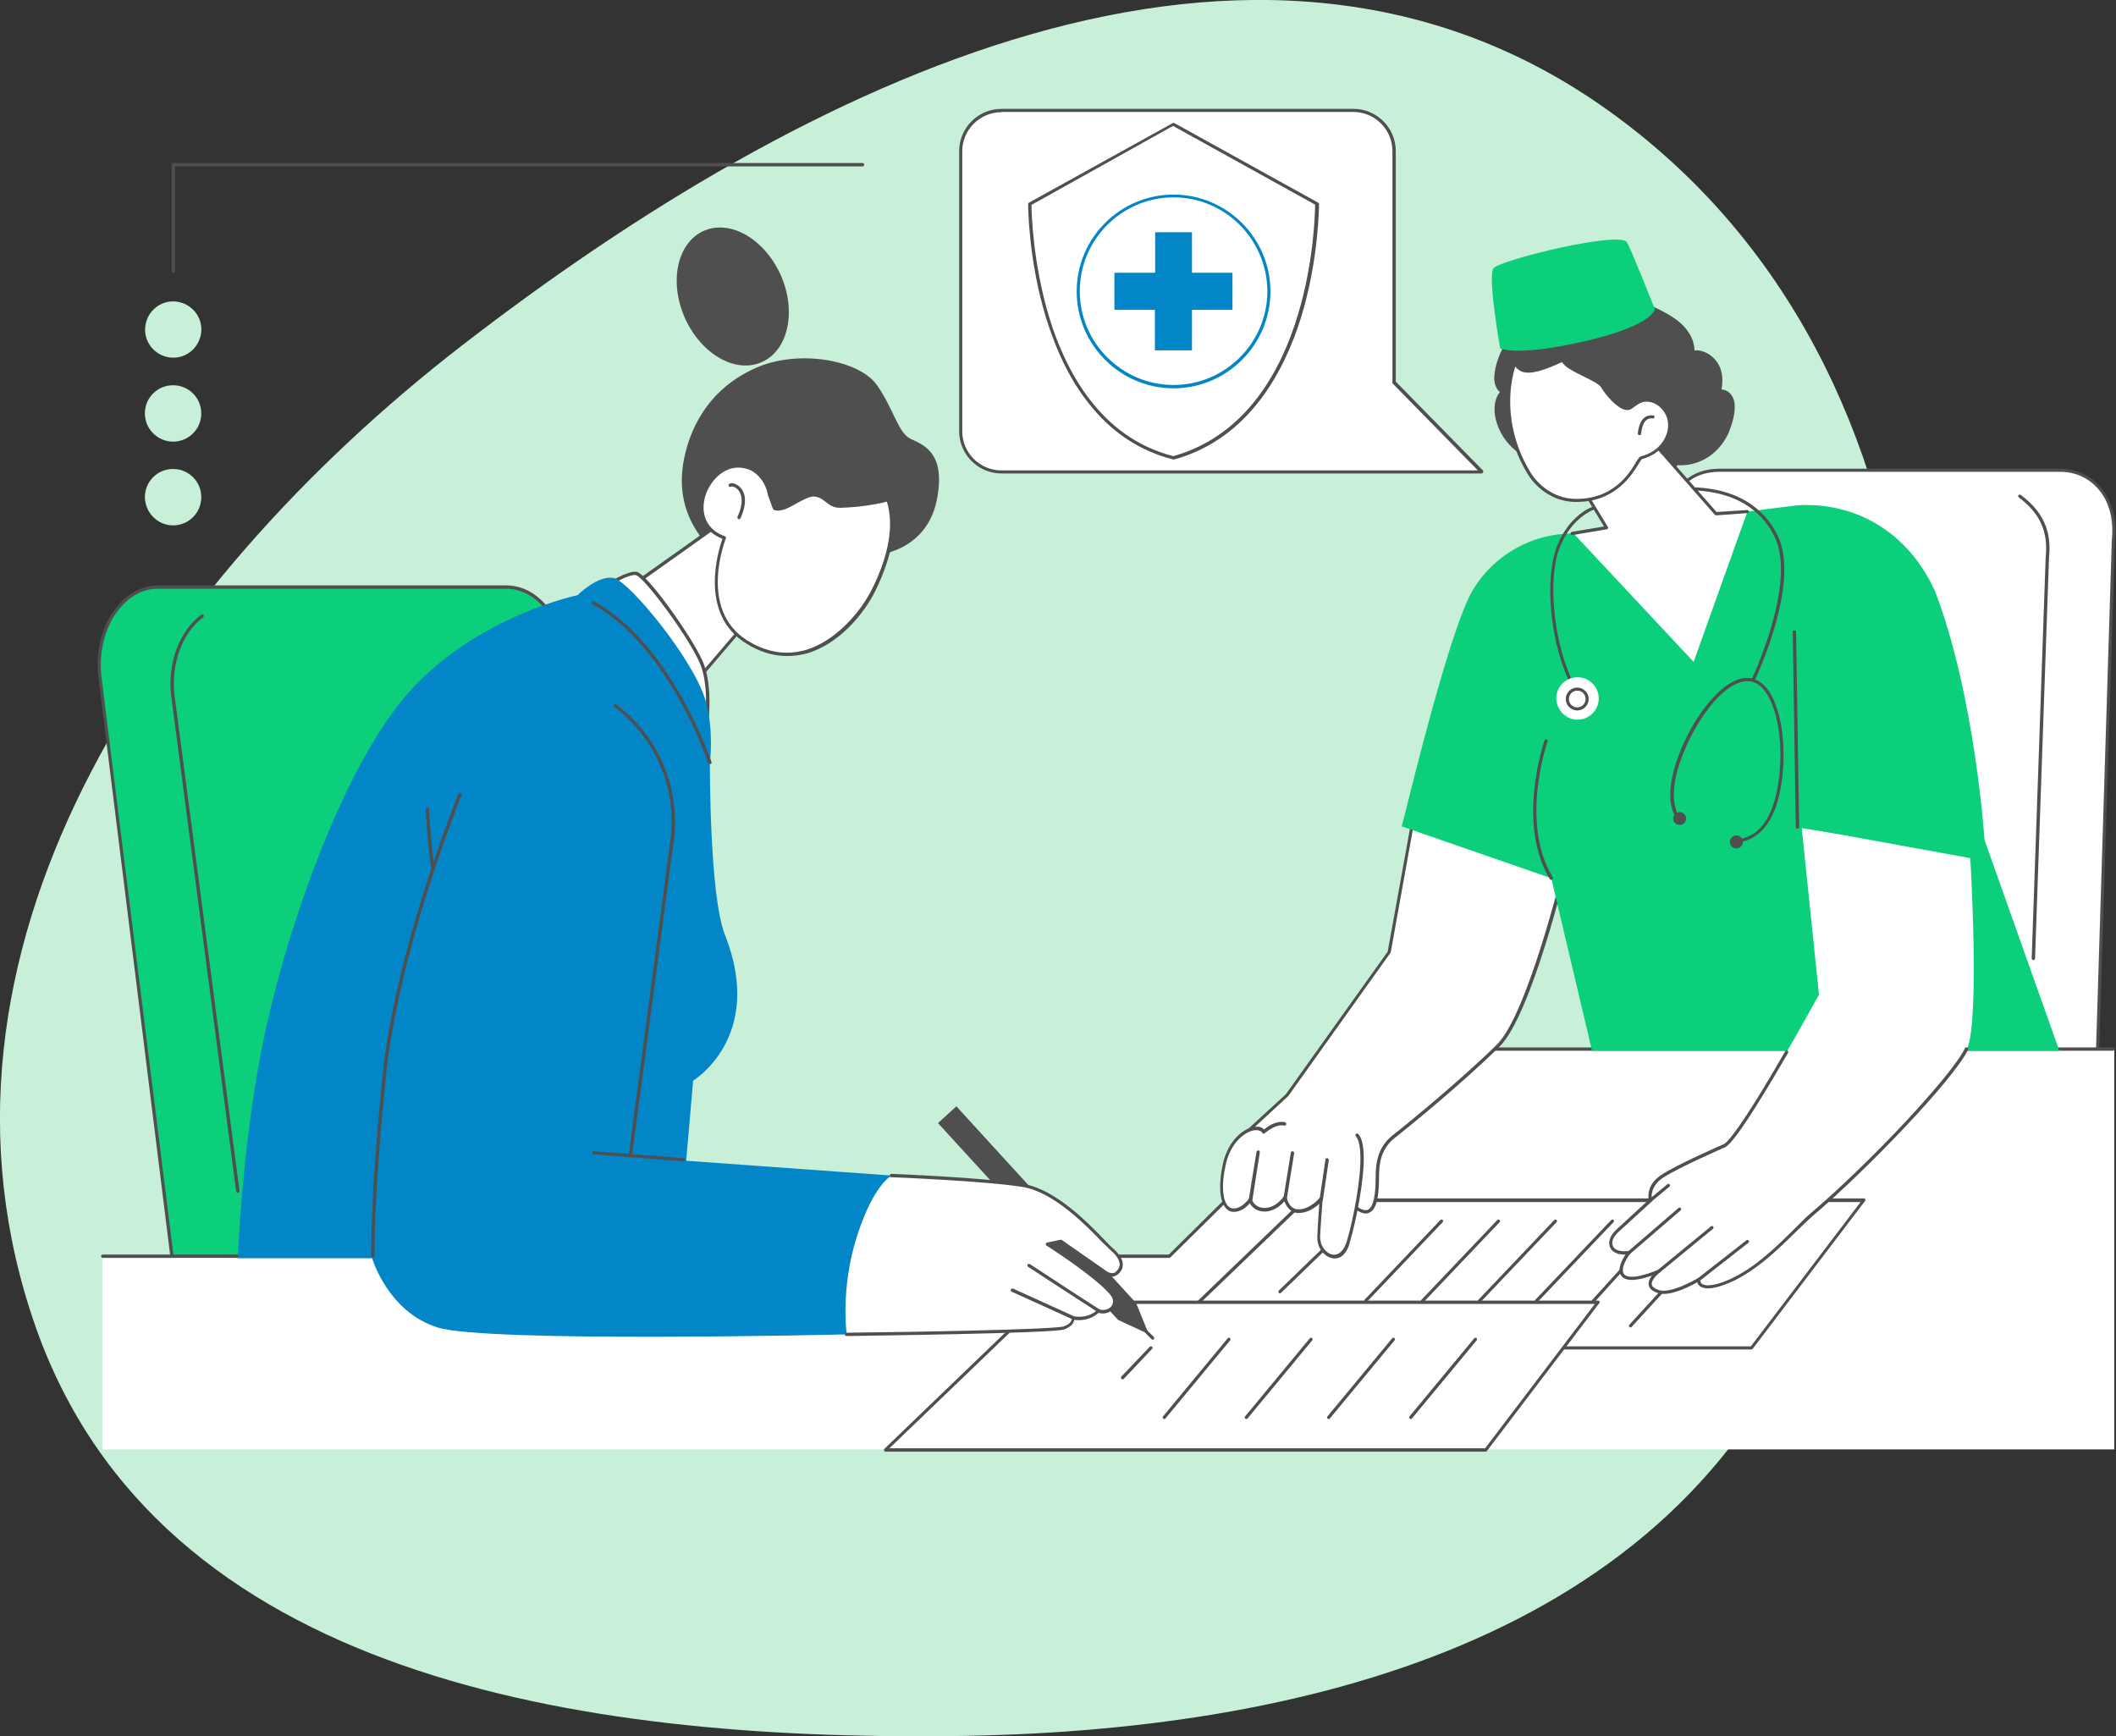
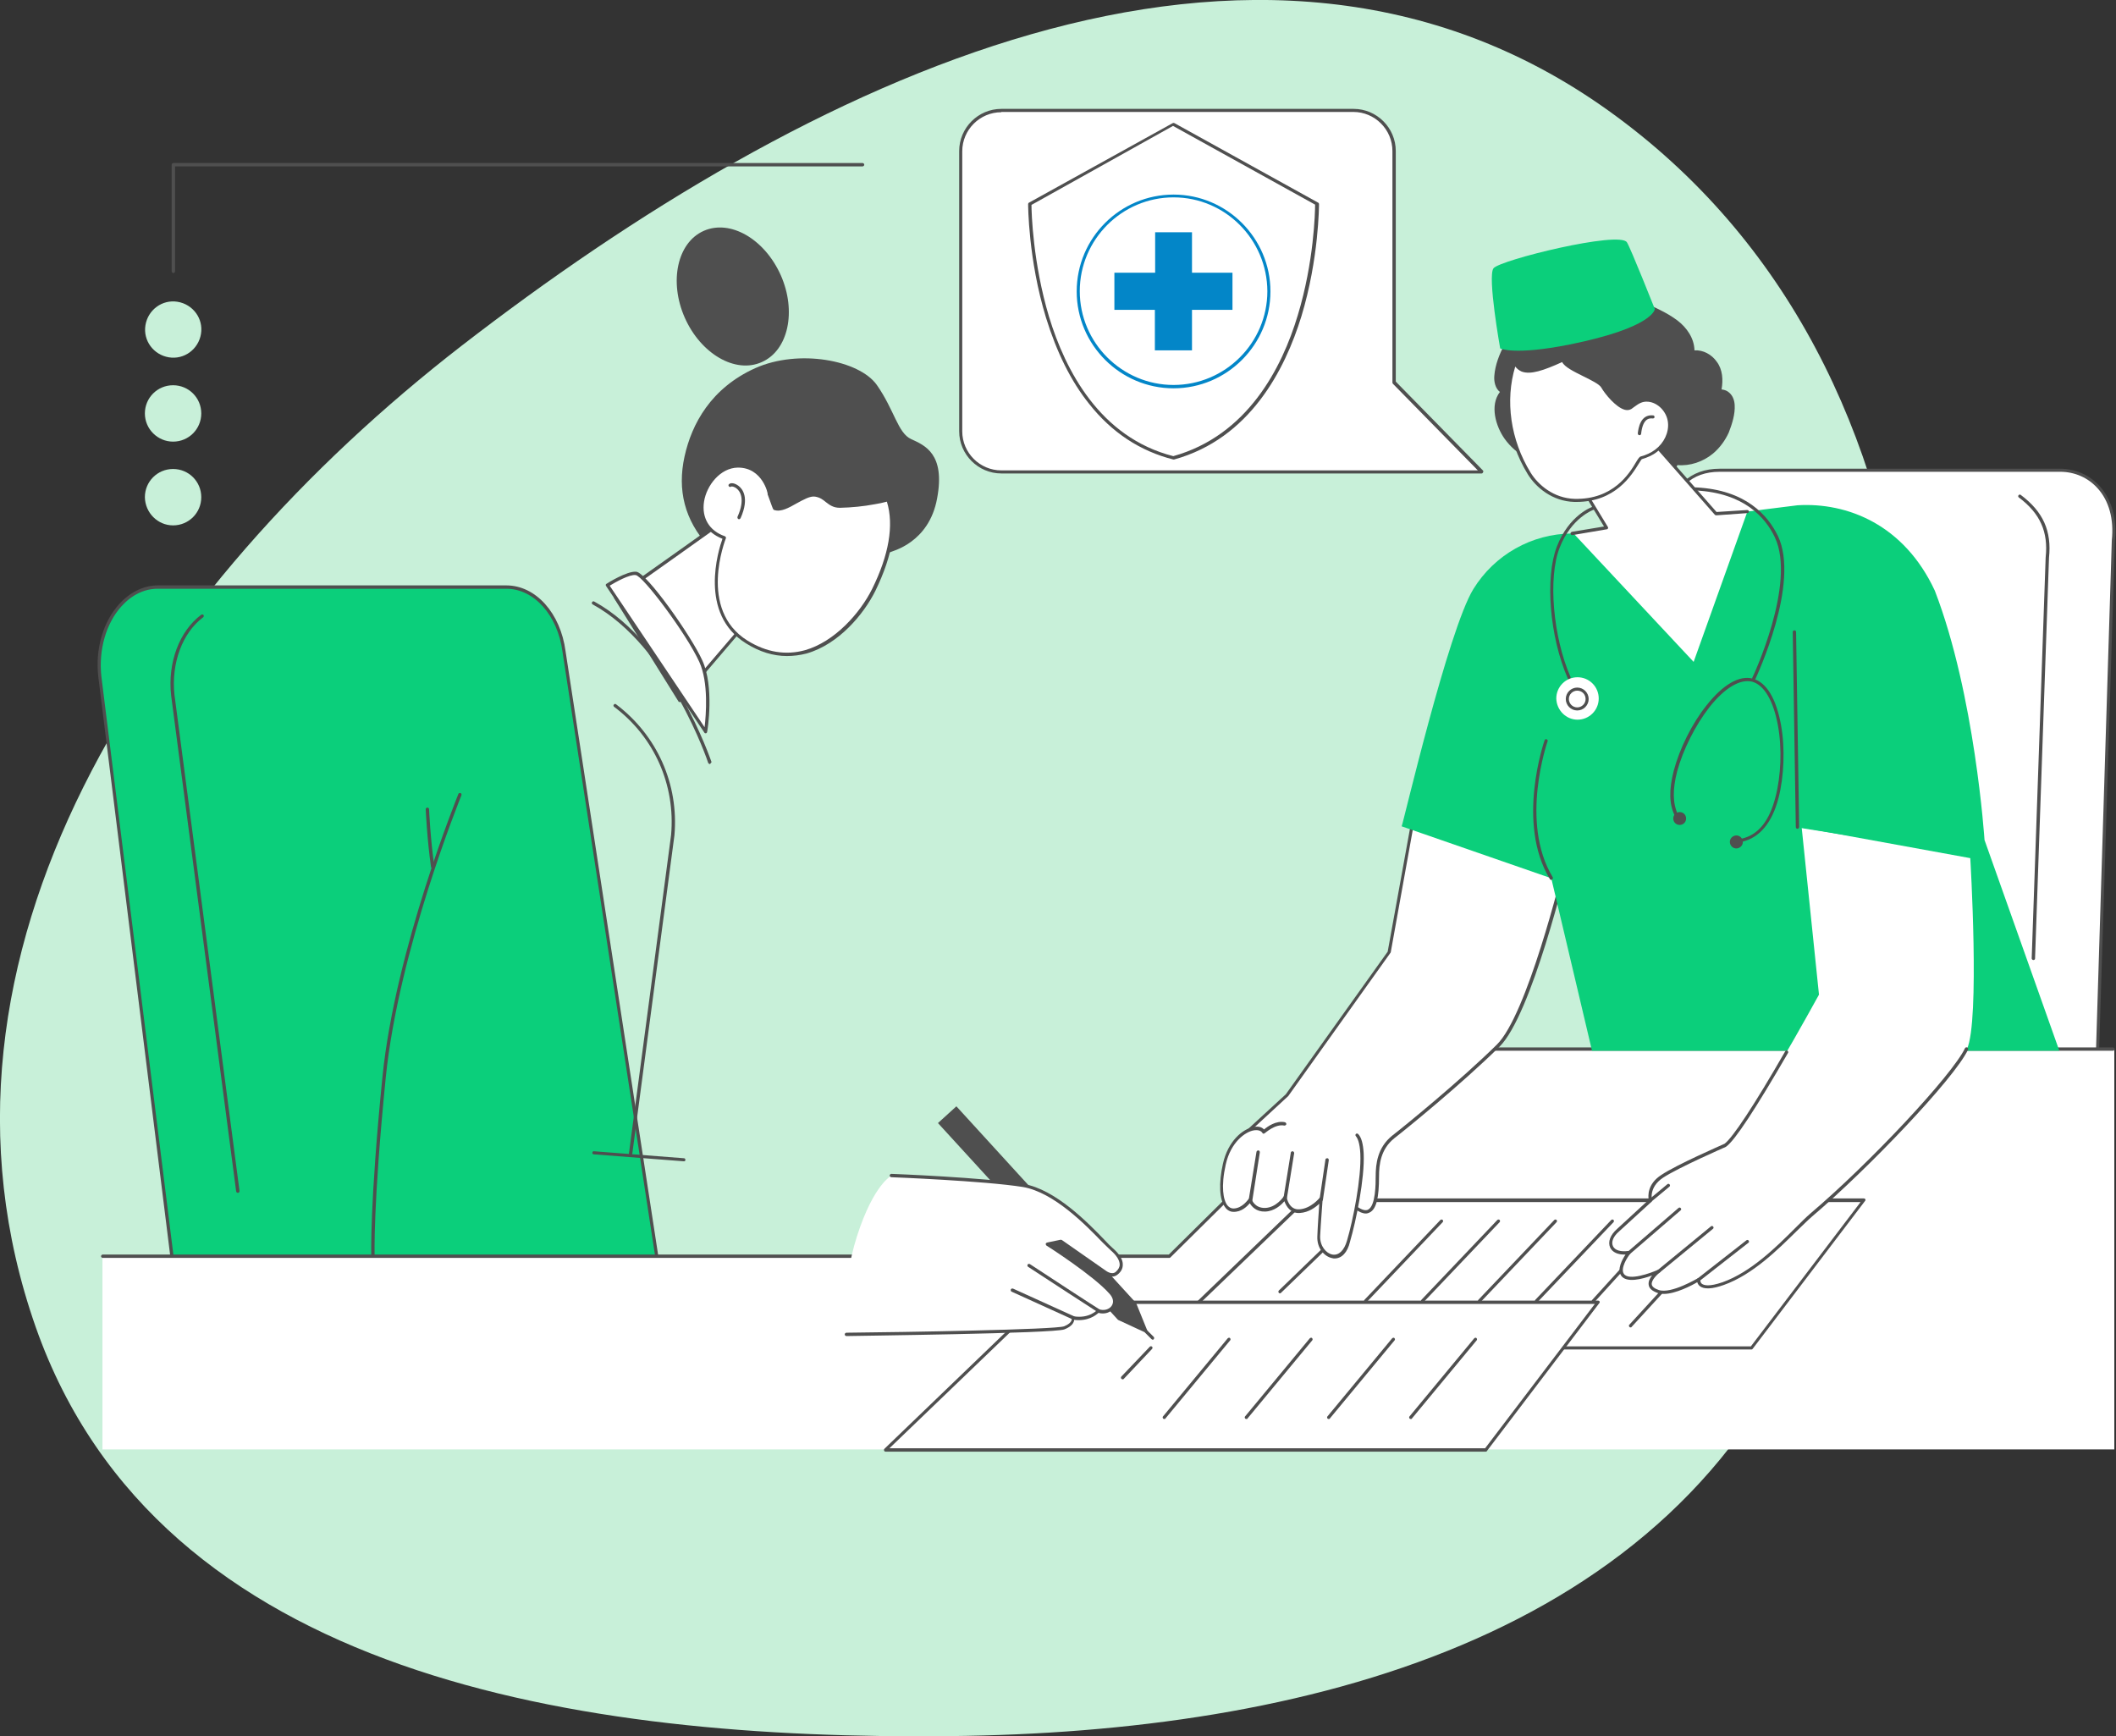
<svg xmlns="http://www.w3.org/2000/svg" xmlns:xlink="http://www.w3.org/1999/xlink" version="1.1" id="Layer_1" x="0px" y="0px" viewBox="0 0 758 622" style="enable-background:new 0 0 758 622;" xml:space="preserve">
  <rect x="0" y="0" width="758" height="622" fill="#333333" stroke="none" />
  <style type="text/css">
	.st0{fill-rule:evenodd;clip-rule:evenodd;fill:#C8F0D9;}
	.st1{clip-path:url(#SVGID_00000005252200370037682660000003855740014960000653_);}
	.st2{fill:#FFFFFF;}
	.st3{fill:#4F4F4F;}
	.st4{fill:#0386C8;}
	.st5{fill:#0BCF7B;}
	.st6{fill:#C8F0D9;}
</style>
  <path class="st0" d="M340.3,621.9c126.4-1.3,259.9-34.7,307.8-153c60.1-148.6,57.5-336.8-72.1-429.4C449.8-50.7,288,29,165.3,123.9  C54.3,209.9-34,342.1,12.8,475.4C57.1,601.2,208.4,623.3,340.3,621.9z" />
  <g>
    <defs>
      <rect id="SVGID_1_" x="35" y="39" width="722.8" height="481" />
    </defs>
    <clipPath id="SVGID_00000083811854683137590820000014238027466352369322_">
      <use xlink:href="#SVGID_1_" style="overflow:visible;" />
    </clipPath>
    <g style="clip-path:url(#SVGID_00000083811854683137590820000014238027466352369322_);">
      <path class="st2" d="M530.8,169H358.7c-8,0-14.6-6.5-14.6-14.6V54.1c0-8,6.5-14.6,14.6-14.6h126.2c8,0,14.6,6.5,14.6,14.6V137    L530.8,169L530.8,169z" />
      <path class="st3" d="M530.8,169.6H358.7c-8.3,0-15.1-6.8-15.1-15.1V54.1c0-8.3,6.8-15.1,15.1-15.1h126.2c8.3,0,15.1,6.8,15.1,15.1    v82.6l31.2,31.8c0.2,0.2,0.2,0.4,0.1,0.6C531.2,169.4,531,169.6,530.8,169.6L530.8,169.6z M358.7,40.2c-7.7,0-14,6.3-14,14v100.3    c0,7.7,6.3,14,14,14h170.7l-30.4-31c-0.1-0.1-0.2-0.3-0.2-0.4V54.1c0-7.7-6.3-14-14-14H358.7L358.7,40.2z" />
      <path class="st2" d="M420.4,164c51.9-14.4,51.5-91,51.5-91l-51.5-28.5l-51.5,28.5C368.9,73.1,368.7,150.9,420.4,164z" />
      <path class="st3" d="M420.4,164.6c0,0-0.1,0-0.1,0c-11.9-3-22.1-9.7-30.2-20c-6.5-8.1-11.6-18.5-15.4-30.8    c-6.4-20.9-6.4-40.5-6.4-40.7c0-0.2,0.1-0.4,0.3-0.5l51.5-28.5c0.2-0.1,0.4-0.1,0.6,0l51.5,28.5c0.2,0.1,0.3,0.3,0.3,0.5    c0,0.2,0,19.5-6.3,40.2c-5.9,19.2-18.5,43.8-45.6,51.3C420.5,164.6,420.4,164.6,420.4,164.6L420.4,164.6z M369.5,73.4    c0,2.7,0.5,20.8,6.3,40.1c5.8,19.1,18.2,43.2,44.5,49.9c26.5-7.4,38.9-31.5,44.6-50.5c5.8-19.1,6.2-36.9,6.2-39.6l-50.9-28.2    L369.5,73.4z" />
      <path class="st4" d="M420.4,139.1c-19.1,0-34.7-15.6-34.7-34.7c0-19.2,15.6-34.7,34.7-34.7c19.1,0,34.7,15.6,34.7,34.7    C455.1,123.5,439.5,139.1,420.4,139.1z M420.4,70.7c-18.5,0-33.6,15.1-33.6,33.6c0,18.5,15.1,33.6,33.6,33.6    c18.5,0,33.6-15.1,33.6-33.6C453.9,85.8,438.9,70.7,420.4,70.7z" />
      <path class="st4" d="M399.3,97.7h14.5V83.2H427v14.5h14.5v13.3H427v14.5h-13.3v-14.5h-14.5V97.7z" />
      <path class="st2" d="M751.2,381.3l5.8-187.7c1.6-15.2-7.6-25.1-19.1-25.1H616c-9.2,0-16.7,5.1-18.3,17.2l-12.5,195.7H751.2    L751.2,381.3z" />
      <path class="st3" d="M751.2,381.9h-166c-0.2,0-0.3-0.1-0.4-0.2c-0.1-0.1-0.2-0.3-0.2-0.4l12.5-195.7c1.5-11.3,8.4-17.7,18.9-17.7    h121.9c5.5,0,10.6,2.2,14.3,6.3c4.3,4.8,6.2,11.7,5.4,19.5l-5.8,187.7C751.8,381.6,751.5,381.9,751.2,381.9L751.2,381.9z     M585.9,380.7h164.8l5.8-187.2c0.8-7.5-1-14.1-5.1-18.6c-3.4-3.8-8.2-5.9-13.4-5.9H616c-10,0-16.3,5.9-17.7,16.7L585.9,380.7    L585.9,380.7z" />
      <path class="st2" d="M728.4,343.3l5-143.6c1.2-10.8-3.3-17.1-9.9-21.9L728.4,343.3L728.4,343.3z" />
      <path class="st3" d="M728.4,343.9C728.4,343.9,728.4,343.9,728.4,343.9c-0.3,0-0.6-0.3-0.6-0.6l5-143.6c1-9.2-2-15.8-9.6-21.5    c-0.3-0.2-0.3-0.6-0.1-0.8c0.2-0.3,0.6-0.3,0.8-0.1c8,6,11.1,12.9,10.1,22.5l-5,143.6C729,343.7,728.7,343.9,728.4,343.9    L728.4,343.9z" />
      <path class="st2" d="M36.7,450h382.7l75-74.2h263v143.4H36.7V450z" />
      <path class="st3" d="M418.9,450.6H36.8c-0.3,0-0.6-0.3-0.6-0.6c0-0.3,0.3-0.6,0.6-0.6h381.9l74.8-74c0.1-0.1,0.3-0.2,0.4-0.2h263    c0.3,0,0.6,0.3,0.6,0.6s-0.3,0.6-0.6,0.6H494.1l-74.8,74C419.2,450.5,419.1,450.6,418.9,450.6L418.9,450.6z" />
      <path class="st2" d="M412.4,482.8h215.1l40.2-52.9H467.4L412.4,482.8z" />
      <path class="st3" d="M627.5,483.4H412.4c-0.2,0-0.4-0.1-0.5-0.4c-0.1-0.2,0-0.5,0.1-0.6l55-52.9c0.1-0.1,0.3-0.2,0.4-0.2h200.3    c0.2,0,0.4,0.1,0.5,0.3c0.1,0.2,0.1,0.4-0.1,0.6l-40.2,52.9C627.8,483.3,627.6,483.4,627.5,483.4z M413.8,482.3h213.4l39.3-51.7    H467.6L413.8,482.3z" />
      <path class="st3" d="M458.5,463.3c-0.2,0-0.3-0.1-0.4-0.2c-0.2-0.2-0.2-0.6,0-0.8l15-14.5c0.2-0.2,0.6-0.2,0.8,0    c0.2,0.2,0.2,0.6,0,0.8l-15,14.5C458.8,463.2,458.7,463.3,458.5,463.3L458.5,463.3z" />
      <path class="st3" d="M489.2,466.6c-0.1,0-0.3-0.1-0.4-0.2c-0.2-0.2-0.2-0.6,0-0.8l27.2-28.6c0.2-0.2,0.6-0.2,0.8,0    c0.2,0.2,0.2,0.6,0,0.8l-27.2,28.6C489.5,466.5,489.3,466.6,489.2,466.6z" />
      <path class="st3" d="M509.6,466.6c-0.1,0-0.3-0.1-0.4-0.2c-0.2-0.2-0.2-0.6,0-0.8l27.2-28.6c0.2-0.2,0.6-0.2,0.8,0    c0.2,0.2,0.2,0.6,0,0.8L510,466.4C509.9,466.5,509.7,466.6,509.6,466.6z" />
      <path class="st3" d="M530,466.6c-0.1,0-0.3-0.1-0.4-0.2c-0.2-0.2-0.2-0.6,0-0.8l27.2-28.6c0.2-0.2,0.6-0.2,0.8,0    c0.2,0.2,0.2,0.6,0,0.8l-27.2,28.6C530.3,466.5,530.1,466.6,530,466.6z" />
      <path class="st3" d="M550.4,466.6c-0.1,0-0.3-0.1-0.4-0.2c-0.2-0.2-0.2-0.6,0-0.8l27.2-28.6c0.2-0.2,0.6-0.2,0.8,0    c0.2,0.2,0.2,0.6,0,0.8l-27.2,28.6C550.7,466.5,550.5,466.6,550.4,466.6z" />
      <path class="st3" d="M570.8,466.6c-0.1,0-0.3,0-0.4-0.2c-0.2-0.2-0.3-0.6,0-0.8l9.9-10.9c0.2-0.2,0.6-0.3,0.8,0    c0.2,0.2,0.3,0.6,0,0.8l-9.9,10.9C571.1,466.5,570.9,466.6,570.8,466.6L570.8,466.6z" />
      <path class="st3" d="M584.1,475.5c-0.1,0-0.3,0-0.4-0.2c-0.2-0.2-0.3-0.6,0-0.8l34.4-37.5c0.2-0.2,0.6-0.3,0.8,0    c0.2,0.2,0.3,0.6,0,0.8l-34.4,37.5C584.4,475.5,584.2,475.5,584.1,475.5L584.1,475.5z" />
      <path class="st2" d="M561.4,308.1l-52.7-27.8l-11,60.8L461,392.4l-16.1,14.8c0,0,35.9,21.8,41,25.4c6.6,4.8,7.6-3,7.6-11.2    c0-4.1,0.5-9.9,5.6-14.1c4.2-3.2,24.3-19.5,37.7-32.7C548.3,363.2,561.4,308.1,561.4,308.1z" />
      <path class="st3" d="M489.3,434.7c-1.1,0-2.4-0.5-3.8-1.6c-5-3.6-40.6-25.2-40.9-25.4c-0.2-0.1-0.3-0.3-0.3-0.4    c0-0.2,0-0.4,0.2-0.5l16.1-14.8l36.5-51.1l11-60.7c0-0.2,0.1-0.3,0.3-0.4c0.2-0.1,0.4-0.1,0.5,0l52.7,27.8    c0.2,0.1,0.4,0.4,0.3,0.6c-0.5,2.3-13.2,55.4-24.8,66.8c-13.4,13.2-33.3,29.4-37.7,32.8c-4.8,3.9-5.4,9.3-5.4,13.6    c0,7.8-1,11.7-3.3,12.9C490.3,434.5,489.8,434.7,489.3,434.7L489.3,434.7z M445.8,407.1c5.1,3.1,35.6,21.6,40.3,25.1    c1.7,1.2,3.1,1.6,4,1.1c2.7-1.4,2.7-9.3,2.7-11.9c0-4.6,0.7-10.3,5.8-14.5c4.4-3.4,24.3-19.6,37.6-32.7    c10.8-10.6,23.1-60.6,24.4-65.8L509,281.1l-10.8,60c0,0.1-0.1,0.2-0.1,0.2l-36.6,51.3c0,0,0,0.1-0.1,0.1L445.8,407.1L445.8,407.1z    " />
      <path class="st2" d="M486.3,406.8c1.1,1.2,1.7,3.6,1.8,6.6c0.4,9.2-2.9,24.7-4.9,31.4c-2.7,9.3-11.1,5-10.8-1.9    c0.2-4.2,0.9-13.3,0.9-13.3s-3.2,3.9-7.6,4.3c-4.5,0.4-5.3-4.9-5.3-4.9s-2.8,4.3-7.1,4.4c-4.3,0.1-5.4-3.5-5.4-3.5s-2.3,3.7-6,3.7    c-3.7,0-5.5-6.3-3.2-16.5c2.6-11.3,12-14.9,14.1-11.5c0,0,3.8-3.6,7.5-2.9L486.3,406.8z" />
      <path class="st3" d="M478.1,450.8c-0.3,0-0.5,0-0.8-0.1c-2.8-0.5-5.6-3.5-5.4-7.8c0.1-3.1,0.5-8.9,0.7-11.7    c-1.4,1.3-3.8,3.1-6.9,3.3c-3.2,0.3-4.9-2.2-5.6-4.2c-1.2,1.4-3.6,3.6-6.9,3.7c-3.2,0.1-4.8-1.8-5.5-3c-1,1.2-3,3.2-5.9,3.1    c-1.1,0-2.2-0.6-2.9-1.6c-2.1-2.7-2.4-8.6-0.8-15.7c1.8-8,7-12.4,11-13.1c1.6-0.3,2.9,0,3.7,0.9c1.2-1,4.3-3.3,7.5-2.6    c0.3,0.1,0.5,0.4,0.5,0.7c-0.1,0.3-0.4,0.5-0.7,0.5c-3.3-0.7-6.9,2.7-7,2.7c-0.1,0.1-0.3,0.2-0.5,0.2c-0.2,0-0.3-0.1-0.4-0.3    c-0.5-0.8-1.6-1.1-3-0.9c-3.1,0.5-8.3,4.2-10.1,12.2c-1.8,8-0.9,12.8,0.6,14.7c0.6,0.7,1.3,1.1,2.1,1.1c3.3,0,5.4-3.4,5.5-3.4    c0.1-0.2,0.3-0.3,0.6-0.3c0.2,0,0.4,0.2,0.5,0.4c0,0.1,1,3.2,4.8,3.1c4-0.1,6.7-4.1,6.7-4.2c0.1-0.2,0.4-0.3,0.6-0.2    c0.2,0,0.4,0.2,0.4,0.5c0,0.2,0.8,4.7,4.6,4.4c4.2-0.3,7.2-4.1,7.2-4.1c0.2-0.2,0.4-0.3,0.7-0.2c0.2,0.1,0.4,0.3,0.4,0.6    c0,0.1-0.7,9.2-0.9,13.3c-0.1,3.6,2.2,6.2,4.4,6.6c2.3,0.4,4.2-1.5,5.2-4.9c2.2-7.4,5.2-22.5,4.8-31.2c-0.2-4-1-5.6-1.6-6.3    c-0.2-0.2-0.2-0.6,0-0.8c0.2-0.2,0.6-0.2,0.8,0c1.2,1.2,1.8,3.5,2,7c0.4,8.9-2.7,24.1-4.9,31.6    C482.7,448.7,480.6,450.8,478.1,450.8L478.1,450.8z" />
      <path class="st3" d="M473.3,430.3C473.3,430.3,473.2,430.3,473.3,430.3c-0.4-0.1-0.6-0.3-0.6-0.7l2.1-14.2c0-0.3,0.3-0.5,0.7-0.5    c0.3,0,0.5,0.3,0.5,0.7l-2.1,14.2C473.8,430.1,473.6,430.3,473.3,430.3L473.3,430.3z" />
      <path class="st3" d="M460.4,429.7C460.4,429.7,460.3,429.7,460.4,429.7c-0.4-0.1-0.6-0.4-0.6-0.7l2.6-16.1c0-0.3,0.3-0.5,0.7-0.5    c0.3,0.1,0.5,0.3,0.5,0.7l-2.6,16.1C460.9,429.5,460.7,429.7,460.4,429.7z" />
      <path class="st3" d="M447.9,430.6C447.8,430.6,447.8,430.6,447.9,430.6c-0.4-0.1-0.6-0.4-0.6-0.7l2.8-17.3    c0.1-0.3,0.3-0.5,0.7-0.5c0.3,0,0.5,0.3,0.5,0.7l-2.7,17.3C448.4,430.4,448.1,430.6,447.9,430.6L447.9,430.6z" />
      <path class="st5" d="M502.1,296c0.5-0.8,16.7-70.4,25.7-85c7.6-12.3,20.9-19.8,35.3-19.9l80.8-10.1c17.8-1.1,38.2,6.9,49.2,30.6    c14.4,37.3,17.8,89.3,17.8,89.3l26.8,75.5H570.3l-14.6-61.8L502.1,296L502.1,296z" />
      <path class="st3" d="M555.7,315.2c-0.2,0-0.4-0.1-0.5-0.3c-12.2-20.1-2-49.4-1.9-49.7c0.1-0.3,0.4-0.5,0.7-0.4    c0.3,0.1,0.5,0.4,0.4,0.7c-0.1,0.3-10.1,29,1.8,48.7c0.2,0.3,0.1,0.6-0.2,0.8C555.9,315.2,555.8,315.2,555.7,315.2L555.7,315.2z" />
      <path class="st3" d="M621.4,145.1c-0.1-1.9-0.8-3.7-2.4-4.8c-0.7-0.5-1.5-0.7-2.3-0.8c0.6-3.4,0.4-7.1-1.7-9.9    c-1.8-2.6-4.9-4.3-8-4.1c-0.1-4.3-2.7-8.1-6.1-10.7c-2-1.5-4.1-2.7-6.3-3.8c-2.2-1.1-4.4-2.2-6.8-2.2c-2.3-2.8-5.9-4.3-9.5-4.5    c-4.7-0.3-9.2,1.7-13,4.3c-1.1,0.8-2.3,1.6-3.2,2.7c-0.8-0.8-1.9-1.5-3-1.8c-2.5-0.7-5.3-0.3-7.8,0.3c-2.4,0.6-4.7,1.6-6.5,3.3    c-1.5,1.5-2.6,3.4-3.1,5.4c-0.1,0.3-0.2,0.7-0.2,1.1c-1.3,0.8-2.3,2.1-2.6,3.6c0,0.1,0,0.2,0,0.3c-1.8,3.4-3.3,7.2-3.6,11.1    c-0.2,2.1,0.4,4.6,2,5.8c-3.7,4.8-1.5,12.3,1.7,16.8c4.1,5.7,10.7,9.3,17.7,9.2c3.6,0,7.3-1,10.5-2.7c1.2,3.1,4,5.3,7.1,6.4    c3.4,1.1,7.4,0.5,10.1-1.9c0.6-0.5,1.1-1.1,1.5-1.8c2.1,3,5.3,5.2,9.1,4.7c2.6-0.4,4.8-2.2,5.9-4.5c4.5,0.4,9.2-1.2,12.7-4.1    c2.4-2,4.4-4.7,5.7-7.6C620.5,151.8,621.6,148.3,621.4,145.1z" />
      <path class="st2" d="M563.5,190.9l43.2,46.2l19.2-53.7l-11.4,0.6l-33.2-38.2L556.8,158l18.4,31L563.5,190.9z" />
      <path class="st3" d="M563.2,191.7c-0.3,0-0.5-0.2-0.6-0.5c-0.1-0.3,0.2-0.6,0.5-0.7l11.5-1.9l-18-29.6c-0.1-0.1-0.1-0.3-0.1-0.5    c0-0.2,0.2-0.3,0.3-0.4l24.6-12.1c0.2-0.1,0.5-0.1,0.7,0.1l32.8,37.3l11-0.7c0.3,0,0.6,0.2,0.6,0.5c0,0.3-0.2,0.6-0.5,0.6    l-11.2,0.8c-0.2,0-0.4-0.1-0.5-0.2l-32.7-37.2L557.9,159l18.1,29.8c0.1,0.2,0.1,0.4,0,0.5c-0.1,0.2-0.2,0.3-0.4,0.3L563.2,191.7    C563.2,191.7,563.2,191.7,563.2,191.7L563.2,191.7z" />
      <path class="st5" d="M537.4,124.8c0,0,4.9,2.6,24.9-1.4c30.2-6.1,30.5-12.7,30.5-12.7s-8.7-21.9-10-23.9    c-2.6-4.2-45.4,6.3-47.8,9.3C532.8,99.1,537.4,124.8,537.4,124.8z" />
      <path class="st2" d="M564.1,179.2c-7.7-0.2-13.5-5.2-16.3-9.7c-7.3-11.8-9.6-26.7-5.2-39.8c2.2,5.3,8.6,3.2,17.3-0.8    c0.6,3.3,12.5,6.6,14.2,9.6c1.7,2.9,7.2,9.3,10,7.5c1.8-1.1,3.3-2.9,6.3-2.6c4,0.3,7.2,3.9,7.6,7.9c0.4,3.9-1.7,7.9-4.8,10.3    c-1.6,1.2-3.4,2-5.3,2.5C586.5,164.4,581.7,179.6,564.1,179.2L564.1,179.2z" />
      <path class="st3" d="M564.7,179.8c-0.2,0-0.4,0-0.7,0c-7.9-0.2-13.8-5.2-16.7-9.9c-7.6-12.4-9.6-27.4-5.2-40.3    c0.1-0.2,0.3-0.4,0.5-0.4c0.2,0,0.5,0.1,0.6,0.4c0.5,1.2,1.3,2,2.3,2.5c2.9,1.1,7.7-0.6,14.2-3.6c0.2-0.1,0.3-0.1,0.5,0    c0.2,0.1,0.3,0.2,0.3,0.4c0.3,1.5,4.2,3.4,7.3,4.9c3.1,1.5,6,3,6.9,4.4c1.3,2.3,5,6.8,7.8,7.4c0.6,0.1,1,0.1,1.4-0.2    c0.3-0.2,0.7-0.5,1-0.7c1.4-1,3-2.2,5.6-2c4.1,0.3,7.7,4,8.1,8.4c0.4,3.9-1.6,8.2-5.1,10.8c-1.5,1.2-3.4,2-5.4,2.6    c-0.2,0.2-0.6,0.9-1,1.5C584.5,170.2,578.7,179.8,564.7,179.8L564.7,179.8z M564.1,178.7c13.8,0.3,19.6-9.1,22-13.2    c0.8-1.3,1.2-1.9,1.7-2c1.9-0.5,3.6-1.3,5.1-2.4c3.2-2.4,5-6.2,4.6-9.8c-0.4-3.8-3.6-7.1-7.1-7.4c-2.2-0.2-3.5,0.8-4.9,1.8    c-0.4,0.3-0.7,0.5-1.1,0.8c-0.7,0.4-1.4,0.5-2.3,0.3c-3.2-0.8-7.2-5.7-8.5-8c-0.7-1.2-3.6-2.6-6.4-4c-3.4-1.7-6.7-3.3-7.6-5.1    c-6.6,3-11.3,4.6-14.5,3.4c-0.9-0.4-1.7-1-2.3-1.8c-3.7,12.2-1.7,26.3,5.5,38C551,173.7,556.6,178.5,564.1,178.7L564.1,178.7z" />
      <path class="st3" d="M587.3,155.9C587.3,155.9,587.3,155.9,587.3,155.9c-0.4,0-0.6-0.3-0.6-0.7c0.2-1.7,0.9-6.9,5.5-6.4    c0.3,0,0.5,0.3,0.5,0.6c0,0.3-0.3,0.5-0.6,0.5c-1.6-0.2-3.6,0.3-4.2,5.4C587.9,155.7,587.6,155.9,587.3,155.9L587.3,155.9z" />
      <path class="st3" d="M628.2,243.7c-0.1,0-0.2,0-0.2-0.1c-0.3-0.1-0.4-0.5-0.3-0.8c0.2-0.3,15.9-33.8,8.1-50.3    c-3.4-7.2-11.1-15.9-28.3-16.8c-0.2,0-0.4,0-0.5,0c-0.3,0-0.6-0.3-0.5-0.6s0.3-0.6,0.6-0.5c0.1,0,0.3,0,0.5,0    c17.8,0.9,25.7,10,29.3,17.4c8,16.9-7.5,49.9-8.1,51.3C628.6,243.5,628.4,243.7,628.2,243.7L628.2,243.7z" />
      <path class="st3" d="M624.2,301.5c-0.3,0-0.5-0.2-0.6-0.4c-0.1-0.3,0.1-0.6,0.4-0.7c5.9-1.4,9.8-6.3,12-14.8    c2-7.6,2.4-17.5,0.9-25.7c-1.6-8.8-4.9-14.5-9.2-15.7c-4.3-1.1-9.9,2.2-15.4,9.2c-5,6.4-9.4,15.2-11.5,22.9    c-1.7,6.6-1.6,11.6,0.3,15.5c0.1,0.3,0,0.6-0.3,0.8c-0.3,0.1-0.6,0-0.8-0.3c-2.1-4.1-2.2-9.4-0.4-16.3c2.1-7.9,6.5-16.8,11.7-23.3    c5.9-7.5,11.8-10.9,16.6-9.6c4.9,1.3,8.4,7.2,10.1,16.6c1.5,8.3,1.1,18.4-0.9,26.2c-2.3,8.8-6.7,14.1-12.9,15.6    C624.3,301.5,624.3,301.5,624.2,301.5L624.2,301.5z" />
      <path class="st3" d="M601.7,295.5c1.3,0,2.3-1,2.3-2.3c0-1.3-1-2.3-2.3-2.3s-2.3,1-2.3,2.3C599.4,294.5,600.4,295.5,601.7,295.5z" />
      <path class="st3" d="M624.3,302c0.2-1.3-0.7-2.5-1.9-2.7c-1.3-0.2-2.5,0.7-2.7,1.9c-0.2,1.3,0.7,2.5,1.9,2.7    C622.9,304.1,624.1,303.2,624.3,302z" />
      <path class="st3" d="M562.1,243.4c-0.2,0-0.4-0.1-0.5-0.4c-6.5-14.9-8.2-36-3.9-47.2c4.4-11.4,12.6-14.2,12.9-14.3    c0.3-0.1,0.6,0.1,0.7,0.4c0.1,0.3-0.1,0.6-0.4,0.7c-0.1,0-8,2.8-12.2,13.6c-4.2,10.7-2.4,31.9,3.9,46.3c0.1,0.3,0,0.6-0.3,0.8    C562.2,243.4,562.1,243.4,562.1,243.4L562.1,243.4z" />
      <path class="st2" d="M565.1,257.8c4.2,0,7.6-3.4,7.6-7.6c0-4.2-3.4-7.6-7.6-7.6s-7.6,3.4-7.6,7.6    C557.6,254.4,561,257.8,565.1,257.8z" />
      <path class="st3" d="M565,254.5c-2.3,0-4.1-1.9-4.1-4.1c0-2.3,1.9-4.1,4.1-4.1c2.3,0,4.1,1.9,4.1,4.1    C569.1,252.6,567.3,254.5,565,254.5z M565,247.4c-1.6,0-3,1.3-3,3c0,1.6,1.3,3,3,3c1.6,0,3-1.3,3-3    C568,248.7,566.7,247.4,565,247.4z" />
      <path class="st2" d="M579.6,440.7c-4.8,4.1-2.8,9,3.9,8c0,0-4.1,5.2-2.3,7.9c2.3,3.6,13.1-1.3,13.1-1.3s-6.9,5.1-0.2,7.4    c4.8,1.6,14.5-4.3,14.5-4.3s-0.7,4.8,8.8,1.4c13.6-4.9,25.3-19.3,31.5-24.5c20.7-17.5,51-49.6,55.7-59.5c4.7-10,1.2-68.4,1.2-68.4    l-60.4-11l6.2,59.9c0,0-26.9,49.2-33.6,54c0,0-17,7.4-22.7,11.2c-5.6,3.8-4.1,8.7-4.1,8.7L579.6,440.7L579.6,440.7z" />
      <path class="st3" d="M596,463.5c-0.8,0-1.5-0.1-2.1-0.3c-2-0.7-3.1-1.6-3.3-2.9c-0.2-1.2,0.4-2.4,1.2-3.4c-3.5,1.3-9.3,2.8-11.1,0    c-1.5-2.2,0.4-5.7,1.6-7.5c-2.7,0.1-4.7-0.8-5.5-2.5c-0.9-2,0-4.5,2.5-6.7l11.3-10.4c-0.2-1.3-0.6-5.6,4.5-8.9    c5.5-3.7,21.4-10.6,22.7-11.2c2.9-2.2,10.5-13.6,21.7-33.1c0.2-0.3,0.5-0.4,0.8-0.2c0.3,0.2,0.4,0.5,0.2,0.8    c-11.6,20-19,31.3-22.1,33.5c0,0-0.1,0-0.1,0.1c-0.2,0.1-17,7.4-22.6,11.1c-5.2,3.5-3.9,8-3.9,8c0.1,0.2,0,0.4-0.2,0.6L580,441.1    c-2.1,1.8-2.9,3.8-2.2,5.3c0.7,1.5,2.8,2.1,5.6,1.7c0.2,0,0.5,0.1,0.6,0.3c0.1,0.2,0.1,0.5,0,0.7c-1.1,1.3-3.6,5.3-2.3,7.2    c1.7,2.6,9.5-0.2,12.4-1.5c0.3-0.1,0.6,0,0.7,0.2c0.2,0.3,0.1,0.6-0.2,0.8c-0.9,0.7-3.1,2.7-2.9,4.3c0.1,0.8,1,1.5,2.5,2    c4.5,1.5,13.9-4.2,14-4.2c0.2-0.1,0.4-0.1,0.6,0c0.2,0.1,0.3,0.3,0.3,0.6c0,0-0.1,0.9,0.6,1.4c0.7,0.5,2.5,1.1,7.4-0.6    c10.1-3.6,19.2-12.6,25.8-19.2c2.1-2.1,4-4,5.5-5.3c21.5-18.2,51-49.8,55.5-59.3c0.1-0.3,0.5-0.4,0.8-0.3c0.3,0.1,0.4,0.5,0.3,0.8    c-4.9,10.4-36.1,43-55.8,59.7c-1.5,1.3-3.3,3.1-5.5,5.2c-6.7,6.6-15.8,15.7-26.2,19.4c-4.2,1.5-7.1,1.6-8.6,0.4    c-0.5-0.4-0.8-1-0.9-1.4C606,460.5,600.2,463.5,596,463.5L596,463.5z" />
      <path class="st3" d="M591.1,430.6c-0.2,0-0.3-0.1-0.4-0.2c-0.2-0.2-0.2-0.6,0.1-0.8l6.5-5.4c0.2-0.2,0.6-0.2,0.8,0.1    c0.2,0.2,0.2,0.6-0.1,0.8l-6.5,5.4C591.4,430.6,591.3,430.6,591.1,430.6L591.1,430.6z" />
      <path class="st3" d="M583.5,449.3c-0.2,0-0.3-0.1-0.4-0.2c-0.2-0.2-0.2-0.6,0.1-0.8l18.1-15.6c0.2-0.2,0.6-0.2,0.8,0.1    c0.2,0.2,0.2,0.6-0.1,0.8l-18.1,15.6C583.7,449.2,583.6,449.3,583.5,449.3L583.5,449.3z" />
      <path class="st3" d="M594.2,455.9c-0.2,0-0.3-0.1-0.4-0.2c-0.2-0.2-0.2-0.6,0.1-0.8l19-15.6c0.2-0.2,0.6-0.2,0.8,0.1    c0.2,0.2,0.2,0.6-0.1,0.8l-19,15.6C594.5,455.9,594.4,455.9,594.2,455.9L594.2,455.9z" />
      <path class="st3" d="M608.6,458.9c-0.2,0-0.3-0.1-0.5-0.2c-0.2-0.3-0.2-0.6,0.1-0.8l17.4-13.6c0.3-0.2,0.6-0.2,0.8,0.1    c0.2,0.3,0.2,0.6-0.1,0.8l-17.4,13.6C608.8,458.9,608.7,458.9,608.6,458.9z" />
      <path class="st5" d="M642.9,222.8l0.9,73.6l65.1,10.3l0.5-4.2c0,0-10.3-64.2-12.6-76.8C694.5,213,642.9,222.8,642.9,222.8    L642.9,222.8z" />
      <path class="st3" d="M643.9,296.9c-0.3,0-0.6-0.3-0.6-0.6l-1.1-69.9c0-0.3,0.2-0.6,0.6-0.6c0.3,0,0.6,0.2,0.6,0.6l1.1,69.9    C644.4,296.6,644.2,296.9,643.9,296.9L643.9,296.9L643.9,296.9z" />
      <path class="st5" d="M61.6,450L35.8,242.2c-1.8-16.8,8-31.9,20.7-31.9h124.9c10.2,0,18.9,9.7,20.6,23.1L235.3,450H61.6z" />
      <path class="st3" d="M235.3,450.5H61.6c-0.3,0-0.5-0.2-0.6-0.5L35.2,242.3c-1.1-9.8,1.7-19.5,7.5-25.9c3.9-4.3,8.8-6.7,13.8-6.7    h124.9c10.5,0,19.4,9.9,21.2,23.6l33.2,216.5c0,0.2,0,0.3-0.1,0.5C235.6,450.5,235.4,450.5,235.3,450.5z M62.1,449.4h172.5    l-33.1-215.9c-1.7-13.1-10.2-22.6-20.1-22.6H56.5c-4.8,0-9.3,2.2-13,6.3c-5.5,6.1-8.2,15.5-7.2,25L62.1,449.4z" />
      <path class="st5" d="M85.2,426.7L61.9,249c-1.3-11.9,3.3-22.9,10.6-28.4L85.2,426.7z" />
      <path class="st3" d="M85.2,427.3c-0.3,0-0.5-0.2-0.6-0.5L61.3,249.1c-1.3-11.8,3-23.1,10.8-28.9c0.3-0.2,0.6-0.1,0.8,0.1    c0.2,0.3,0.1,0.6-0.1,0.8c-7.5,5.6-11.5,16.5-10.3,27.8l23.3,177.7C85.8,427,85.6,427.3,85.2,427.3    C85.2,427.3,85.2,427.3,85.2,427.3z" />
      <path class="st2" d="M317.2,519.4h215.1l40.2-52.9H372.2L317.2,519.4z" />
      <path class="st3" d="M532.3,520H317.2c-0.2,0-0.4-0.1-0.5-0.4c-0.1-0.2,0-0.5,0.1-0.6l55-52.9c0.1-0.1,0.3-0.2,0.4-0.2h200.3    c0.2,0,0.4,0.1,0.5,0.3c0.1,0.2,0.1,0.4-0.1,0.6l-40.2,52.9C532.6,519.9,532.5,520,532.3,520L532.3,520z M318.6,518.8H532    l39.3-51.7H372.4L318.6,518.8z" />
      <path class="st3" d="M417.1,508.3c-0.1,0-0.3,0-0.4-0.1c-0.2-0.2-0.3-0.6-0.1-0.8l23.2-28c0.2-0.2,0.6-0.3,0.8-0.1    c0.2,0.2,0.3,0.6,0.1,0.8l-23.2,28C417.4,508.3,417.3,508.3,417.1,508.3z" />
      <path class="st3" d="M446.5,508.3c-0.1,0-0.3,0-0.4-0.1c-0.2-0.2-0.3-0.6-0.1-0.8l23.2-28c0.2-0.2,0.6-0.3,0.8-0.1    c0.2,0.2,0.3,0.6,0.1,0.8l-23.2,28C446.9,508.3,446.7,508.3,446.5,508.3z" />
      <path class="st3" d="M476,508.3c-0.1,0-0.3,0-0.4-0.1c-0.2-0.2-0.3-0.6-0.1-0.8l23.2-28c0.2-0.2,0.6-0.3,0.8-0.1    c0.2,0.2,0.3,0.6,0.1,0.8l-23.2,28C476.3,508.3,476.2,508.3,476,508.3z" />
      <path class="st3" d="M505.4,508.3c-0.1,0-0.3,0-0.4-0.1c-0.2-0.2-0.3-0.6-0.1-0.8l23.2-28c0.2-0.2,0.6-0.3,0.8-0.1    c0.2,0.2,0.3,0.6,0.1,0.8l-23.2,28C505.8,508.3,505.6,508.3,505.4,508.3z" />
      <path class="st3" d="M402.1,494.1c-0.1,0-0.3-0.1-0.4-0.2c-0.2-0.2-0.2-0.6,0-0.8l10.2-10.7c0.2-0.2,0.6-0.2,0.8,0    c0.2,0.2,0.2,0.6,0,0.8L402.5,494C402.4,494.1,402.3,494.1,402.1,494.1z" />
      <path class="st3" d="M272.9,129.7c9.5-4.2,12.5-18.2,6.8-31.1c-5.8-13-18.1-20.1-27.6-15.9c-9.5,4.2-12.5,18.2-6.8,31.1    S263.4,134,272.9,129.7z" />
      <path class="st3" d="M318.6,197.9c1-0.5,14.2-3.4,17.1-19.4c3-16-4.5-19-9.3-21.2c-4.8-2.2-6-10.4-12.3-19.4    c-6.3-8.9-28-13-43.6-6c-15.7,7.1-22.7,19.8-25.3,31.7c-2.6,11.9,0,22.7,8.6,32.1C262.3,205,304.4,205.4,318.6,197.9L318.6,197.9z    " />
      <path class="st2" d="M220.5,214c0,0,40.6-28.7,41.4-29.5c0.9-0.9,11.3,31.5,11.3,31.5l-29.8,34.9L220.5,214L220.5,214z" />
      <path class="st3" d="M243.5,251.5C243.5,251.5,243.5,251.5,243.5,251.5c-0.2,0-0.4-0.1-0.5-0.3l-23-36.9c-0.2-0.3-0.1-0.6,0.2-0.8    c11.2-7.9,40.4-28.6,41.3-29.4c0.2-0.2,0.4-0.2,0.6-0.2c0.5,0.1,1,0.2,6.5,16.2c2.6,7.8,5.2,15.6,5.2,15.7c0.1,0.2,0,0.4-0.1,0.6    l-29.8,34.9C243.8,251.4,243.7,251.5,243.5,251.5z M221.3,214.2l22.3,35.7l29.1-34c-3.5-10.9-9.3-27.8-10.8-30.6    C257.6,188.5,226.8,210.3,221.3,214.2L221.3,214.2z" />
      <path class="st2" d="M313,211.3c6.1-12.3,8-23.6,5.2-32.2c-1.6,0.4-3.1,0.8-4.7,1c-4.1,0.8-8.3,1.2-12.5,1.3    c-4.2,0.1-4.6-3.3-8.8-3.9c-4.1-0.7-10.6,6.3-14.5,4.8c-0.2,0-1.7-5-1.9-5c0,0-2.1-10.4-11.5-10.3c-11.5,0.1-19.7,20.6-4.8,25.8    c0,0-10.5,25.9,8.1,37.3C289,243.3,307,223.4,313,211.3L313,211.3z" />
      <path class="st3" d="M281.9,235c-4.9,0-9.8-1.5-14.6-4.5c-17.2-10.6-9.9-33.6-8.5-37.5c-5.9-2.3-8.8-7.3-7.8-13.5    c1-6.3,6.4-13.1,13.2-13.2c9.2-0.1,11.8,9.4,12.1,10.7c0.2,0.3,0.4,1,0.9,2.4c0.3,0.8,0.7,2,0.9,2.4c1.8,0.5,4.4-1,6.9-2.4    c2.5-1.4,5.2-2.9,7.3-2.6c2.1,0.3,3.3,1.3,4.4,2.2c1.2,1,2.2,1.8,4.3,1.7c4.1-0.1,8.3-0.5,12.4-1.2c1.4-0.3,3-0.6,4.7-1    c0.3-0.1,0.6,0.1,0.7,0.4c2.9,8.8,1,20-5.2,32.7c-4.1,8.3-13.1,19.2-24.7,22.5C286.6,234.7,284.2,235,281.9,235L281.9,235z     M264.4,167.5c0,0-0.1,0-0.1,0c-6.3,0.1-11.2,6.4-12.1,12.2c-0.9,5.8,1.9,10.5,7.5,12.4c0.1,0.1,0.3,0.2,0.3,0.3    c0.1,0.1,0.1,0.3,0,0.5c-0.1,0.3-10.1,25.5,7.8,36.6c6.8,4.2,13.7,5.3,20.6,3.4c10.5-3,19.6-13.1,24-21.9    c6-12.1,7.9-22.9,5.3-31.3c-1.5,0.4-2.9,0.7-4.2,0.9c-4.2,0.8-8.4,1.2-12.6,1.3c-2.4,0-3.7-1-5-2c-1.1-0.9-2.1-1.7-3.9-2    c-1.8-0.3-4.2,1.1-6.6,2.4c-2.8,1.6-5.7,3.2-8,2.4c-0.4,0-0.5-0.3-1.5-3.1c-0.3-0.8-0.7-1.9-0.8-2.2c-0.1-0.1-0.1-0.2-0.1-0.3    C275.2,177,273.2,167.5,264.4,167.5L264.4,167.5z M277.7,181.7c0,0,0.1,0,0.1,0C277.8,181.7,277.8,181.7,277.7,181.7z" />
      <path class="st3" d="M264.7,186c-0.1,0-0.2,0-0.2-0.1c-0.3-0.1-0.4-0.5-0.3-0.8c2.9-6.4,0.8-9.2-0.2-10c-1-0.9-2-0.9-2.1-0.8    c-0.2,0.2-0.6,0.2-0.8-0.1c-0.2-0.2-0.2-0.6,0.1-0.8c0.7-0.6,2.1-0.3,3.3,0.6c1.4,1,4.1,4.2,0.8,11.6    C265.1,185.9,264.9,186,264.7,186L264.7,186z" />
      <path class="st2" d="M217.6,209.6c0,0,7.1-4.5,10.2-4.3s19,22.1,23.3,31.5c4.3,9.4,1.7,25.2,1.7,25.2L217.6,209.6z" />
      <path class="st3" d="M252.8,262.7c-0.2,0-0.4-0.1-0.5-0.3l-35.2-52.5c-0.1-0.1-0.1-0.3-0.1-0.4c0-0.2,0.1-0.3,0.3-0.4    c0.3-0.2,7.3-4.6,10.6-4.3c3.7,0.3,19.8,23.1,23.7,31.8c4.3,9.4,1.9,24.9,1.7,25.6c0,0.2-0.2,0.4-0.4,0.5    C252.9,262.6,252.8,262.7,252.8,262.7L252.8,262.7z M218.4,209.8l34,50.7c0.5-4.2,1.5-16-1.9-23.4c-4.6-10.1-20.2-30.9-22.8-31.1    C225.6,205.7,220.7,208.4,218.4,209.8z" />
-       <path class="st4" d="M319.4,421.1l-73.6-5.3l2.5-28.7c0,0,25.9-15.6,11.4-52.2c-5.6-14-5.4-61.5-5.4-61.5s1.5-11.9-1.5-22.3    c-4.2-14.7-27.2-42.6-32.8-44c-5.6-1.4-13.1,6.1-13.1,6.1s-34.8,7.2-59.2,33.4c-24.4,26.2-45.1,86.5-53.1,124.9    c-8,38.4-9.4,79.2-9.4,79.2h48.1c0,0,5.6,19.2,23.4,24.8c17.8,5.6,146.3,2.5,146.3,2.5L319.4,421.1L319.4,421.1z" />
      <path class="st3" d="M245,416C245,416,245,416,245,416l-32.3-2.5c-0.3,0-0.6-0.3-0.5-0.6c0-0.3,0.3-0.6,0.6-0.5l32.2,2.5    c0.3,0,0.6,0.3,0.5,0.6C245.6,415.8,245.3,416,245,416L245,416z" />
      <path class="st3" d="M225.9,413.9C225.9,413.9,225.8,413.9,225.9,413.9c-0.4,0-0.6-0.3-0.6-0.7l15.1-114.1    c1.6-17.9-6-35.1-20.4-45.9c-0.3-0.2-0.3-0.6-0.1-0.8c0.2-0.3,0.6-0.3,0.8-0.1c14.7,11.1,22.5,28.6,20.9,46.9l-15.1,114.1    C226.4,413.7,226.2,413.9,225.9,413.9L225.9,413.9z" />
      <path class="st3" d="M133.6,450.5c-0.3,0-0.6-0.2-0.6-0.6c0-0.2-0.6-18.2,4-64.1c4.6-45.9,27-100.8,27.2-101.4    c0.1-0.3,0.5-0.4,0.8-0.3s0.4,0.5,0.3,0.8c-0.2,0.5-22.5,55.3-27.1,101c-4.6,45.8-4,63.7-4,63.9    C134.2,450.3,134,450.5,133.6,450.5C133.7,450.5,133.6,450.5,133.6,450.5L133.6,450.5z" />
      <path class="st3" d="M155,311.1c-0.3,0-0.5-0.2-0.6-0.5c-1.4-9.8-1.9-20.6-1.9-20.7c0-0.3,0.2-0.6,0.6-0.6c0.3,0,0.6,0.2,0.6,0.6    c0,0.1,0.5,10.9,1.9,20.6C155.6,310.8,155.4,311.1,155,311.1C155.1,311.1,155,311.1,155,311.1z" />
-       <path class="st3" d="M254.3,273.7c-0.2,0-0.5-0.2-0.6-0.4c-0.1-0.4-14-41.8-41.4-56.8c-0.3-0.2-0.4-0.5-0.2-0.8    c0.2-0.3,0.5-0.4,0.8-0.2c27.8,15.2,41.8,57.1,42,57.5c0.1,0.3-0.1,0.6-0.4,0.7C254.4,273.6,254.4,273.7,254.3,273.7L254.3,273.7z    " />
+       <path class="st3" d="M254.3,273.7c-0.2,0-0.5-0.2-0.6-0.4c-0.1-0.4-14-41.8-41.4-56.8c-0.3-0.2-0.4-0.5-0.2-0.8    c0.2-0.3,0.5-0.4,0.8-0.2c27.8,15.2,41.8,57.1,42,57.5C254.4,273.6,254.4,273.7,254.3,273.7L254.3,273.7z    " />
      <path class="st3" d="M407,466.8l4.5,11.1l-11-5.1L336,402.3l6.6-6L407,466.8z" />
      <path class="st3" d="M412.9,479.9c-0.1,0-0.3-0.1-0.4-0.2l-2.3-2.3c-0.2-0.2-0.2-0.6,0-0.8c0.2-0.2,0.6-0.2,0.8,0l2.3,2.3    c0.2,0.2,0.2,0.6,0,0.8C413.2,479.9,413,479.9,412.9,479.9z" />
      <path class="st2" d="M319.4,421.1c0,0,33.2,1.3,47.2,3.6c14,2.3,28.2,19.8,31.7,22.8c3.6,3,4.7,6.2,1.8,8.6    c-1.8,1.4-4.1-0.3-4.1-0.3l-15.9-11.1l-4.8,1c0,0,16.8,10.7,22.6,17.3c3.6,4.1-0.4,8-4.3,6.5c0,0-3,3.6-9.1,2.5c0,0,0.8,2-3,3.6    c-3.8,1.5-78.2,2.3-78.2,2.3s-2.3-16.4,3.7-35.1C313,424.1,319.4,421.1,319.4,421.1z" />
      <path class="st3" d="M303.2,478.6c-0.3,0-0.6-0.3-0.6-0.6c0-0.3,0.3-0.6,0.6-0.6c20.7-0.2,74.9-1.1,78-2.3    c3.2-1.3,2.7-2.8,2.7-2.8c-0.1-0.2,0-0.4,0.1-0.6c0.1-0.2,0.3-0.2,0.5-0.2c5.7,1,8.6-2.3,8.6-2.3c0.2-0.2,0.4-0.2,0.6-0.2    c1.7,0.6,3.6,0.1,4.5-1.2c0.9-1.3,0.6-2.9-0.8-4.4c-5.7-6.5-22.3-17.1-22.5-17.2c-0.2-0.1-0.3-0.4-0.3-0.6c0-0.2,0.2-0.4,0.5-0.5    l4.8-1c0.2,0,0.3,0,0.5,0.1l15.9,11.1c0,0,2,1.5,3.4,0.3c0.9-0.8,1.4-1.7,1.4-2.6c0-1.5-1.1-3.3-3.2-5.1c-0.7-0.6-1.7-1.7-3.1-3    c-5.6-5.8-17.2-17.8-28.4-19.7c-13.8-2.2-46.8-3.5-47.1-3.5c-0.3,0-0.6-0.3-0.6-0.6c0-0.3,0.3-0.6,0.6-0.6    c0.3,0,33.4,1.3,47.3,3.6c11.5,1.9,23.3,14.1,29,20c1.3,1.4,2.3,2.4,3,3c2.4,2.1,3.7,4.1,3.6,6c0,1.3-0.6,2.5-1.9,3.5    c-2.1,1.7-4.7-0.2-4.8-0.3l-15.7-11l-3.2,0.7c4,2.6,16.6,11,21.5,16.7c1.7,1.9,2,4.1,0.9,5.8c-1.1,1.7-3.3,2.4-5.5,1.8    c-0.9,0.8-3.7,3.1-8.7,2.5c-0.1,0.9-0.7,2.3-3.5,3.4C377.7,477.7,306.2,478.5,303.2,478.6L303.2,478.6L303.2,478.6z" />
      <path class="st3" d="M393.5,470.1c-0.1,0-0.2,0-0.3-0.1c-0.2-0.1-21.9-14.2-24.9-16.2c-0.3-0.2-0.3-0.5-0.2-0.8    c0.2-0.3,0.5-0.3,0.8-0.2c3,2,24.6,16.1,24.9,16.2c0.3,0.2,0.3,0.5,0.2,0.8C393.9,470,393.7,470.1,393.5,470.1z" />
      <path class="st3" d="M384.4,472.7c-0.1,0-0.2,0-0.2-0.1l-21.8-9.9c-0.3-0.1-0.4-0.5-0.3-0.8c0.1-0.3,0.5-0.4,0.8-0.3l21.8,9.9    c0.3,0.1,0.4,0.5,0.3,0.8C384.8,472.5,384.6,472.7,384.4,472.7z" />
      <path class="st3" d="M62.1,97.8c-0.3,0-0.6-0.3-0.6-0.6V59c0-0.3,0.3-0.6,0.6-0.6H309c0.3,0,0.6,0.3,0.6,0.6    c0,0.3-0.3,0.6-0.6,0.6H62.7v37.6C62.7,97.5,62.5,97.8,62.1,97.8L62.1,97.8z" />
      <path class="st6" d="M72,119.6c0.9-5.5-2.9-10.6-8.4-11.5c-5.5-0.9-10.6,2.9-11.5,8.4c-0.9,5.5,2.9,10.6,8.4,11.5    C66,128.9,71.1,125.1,72,119.6z" />
      <path class="st6" d="M62,158.2c5.6,0,10.1-4.5,10.1-10.1s-4.5-10.1-10.1-10.1c-5.6,0-10.1,4.5-10.1,10.1S56.5,158.2,62,158.2z" />
      <path class="st6" d="M62,188.2c5.6,0,10.1-4.5,10.1-10.1c0-5.6-4.5-10.1-10.1-10.1c-5.6,0-10.1,4.5-10.1,10.1    C52,183.7,56.5,188.2,62,188.2z" />
    </g>
  </g>
</svg>